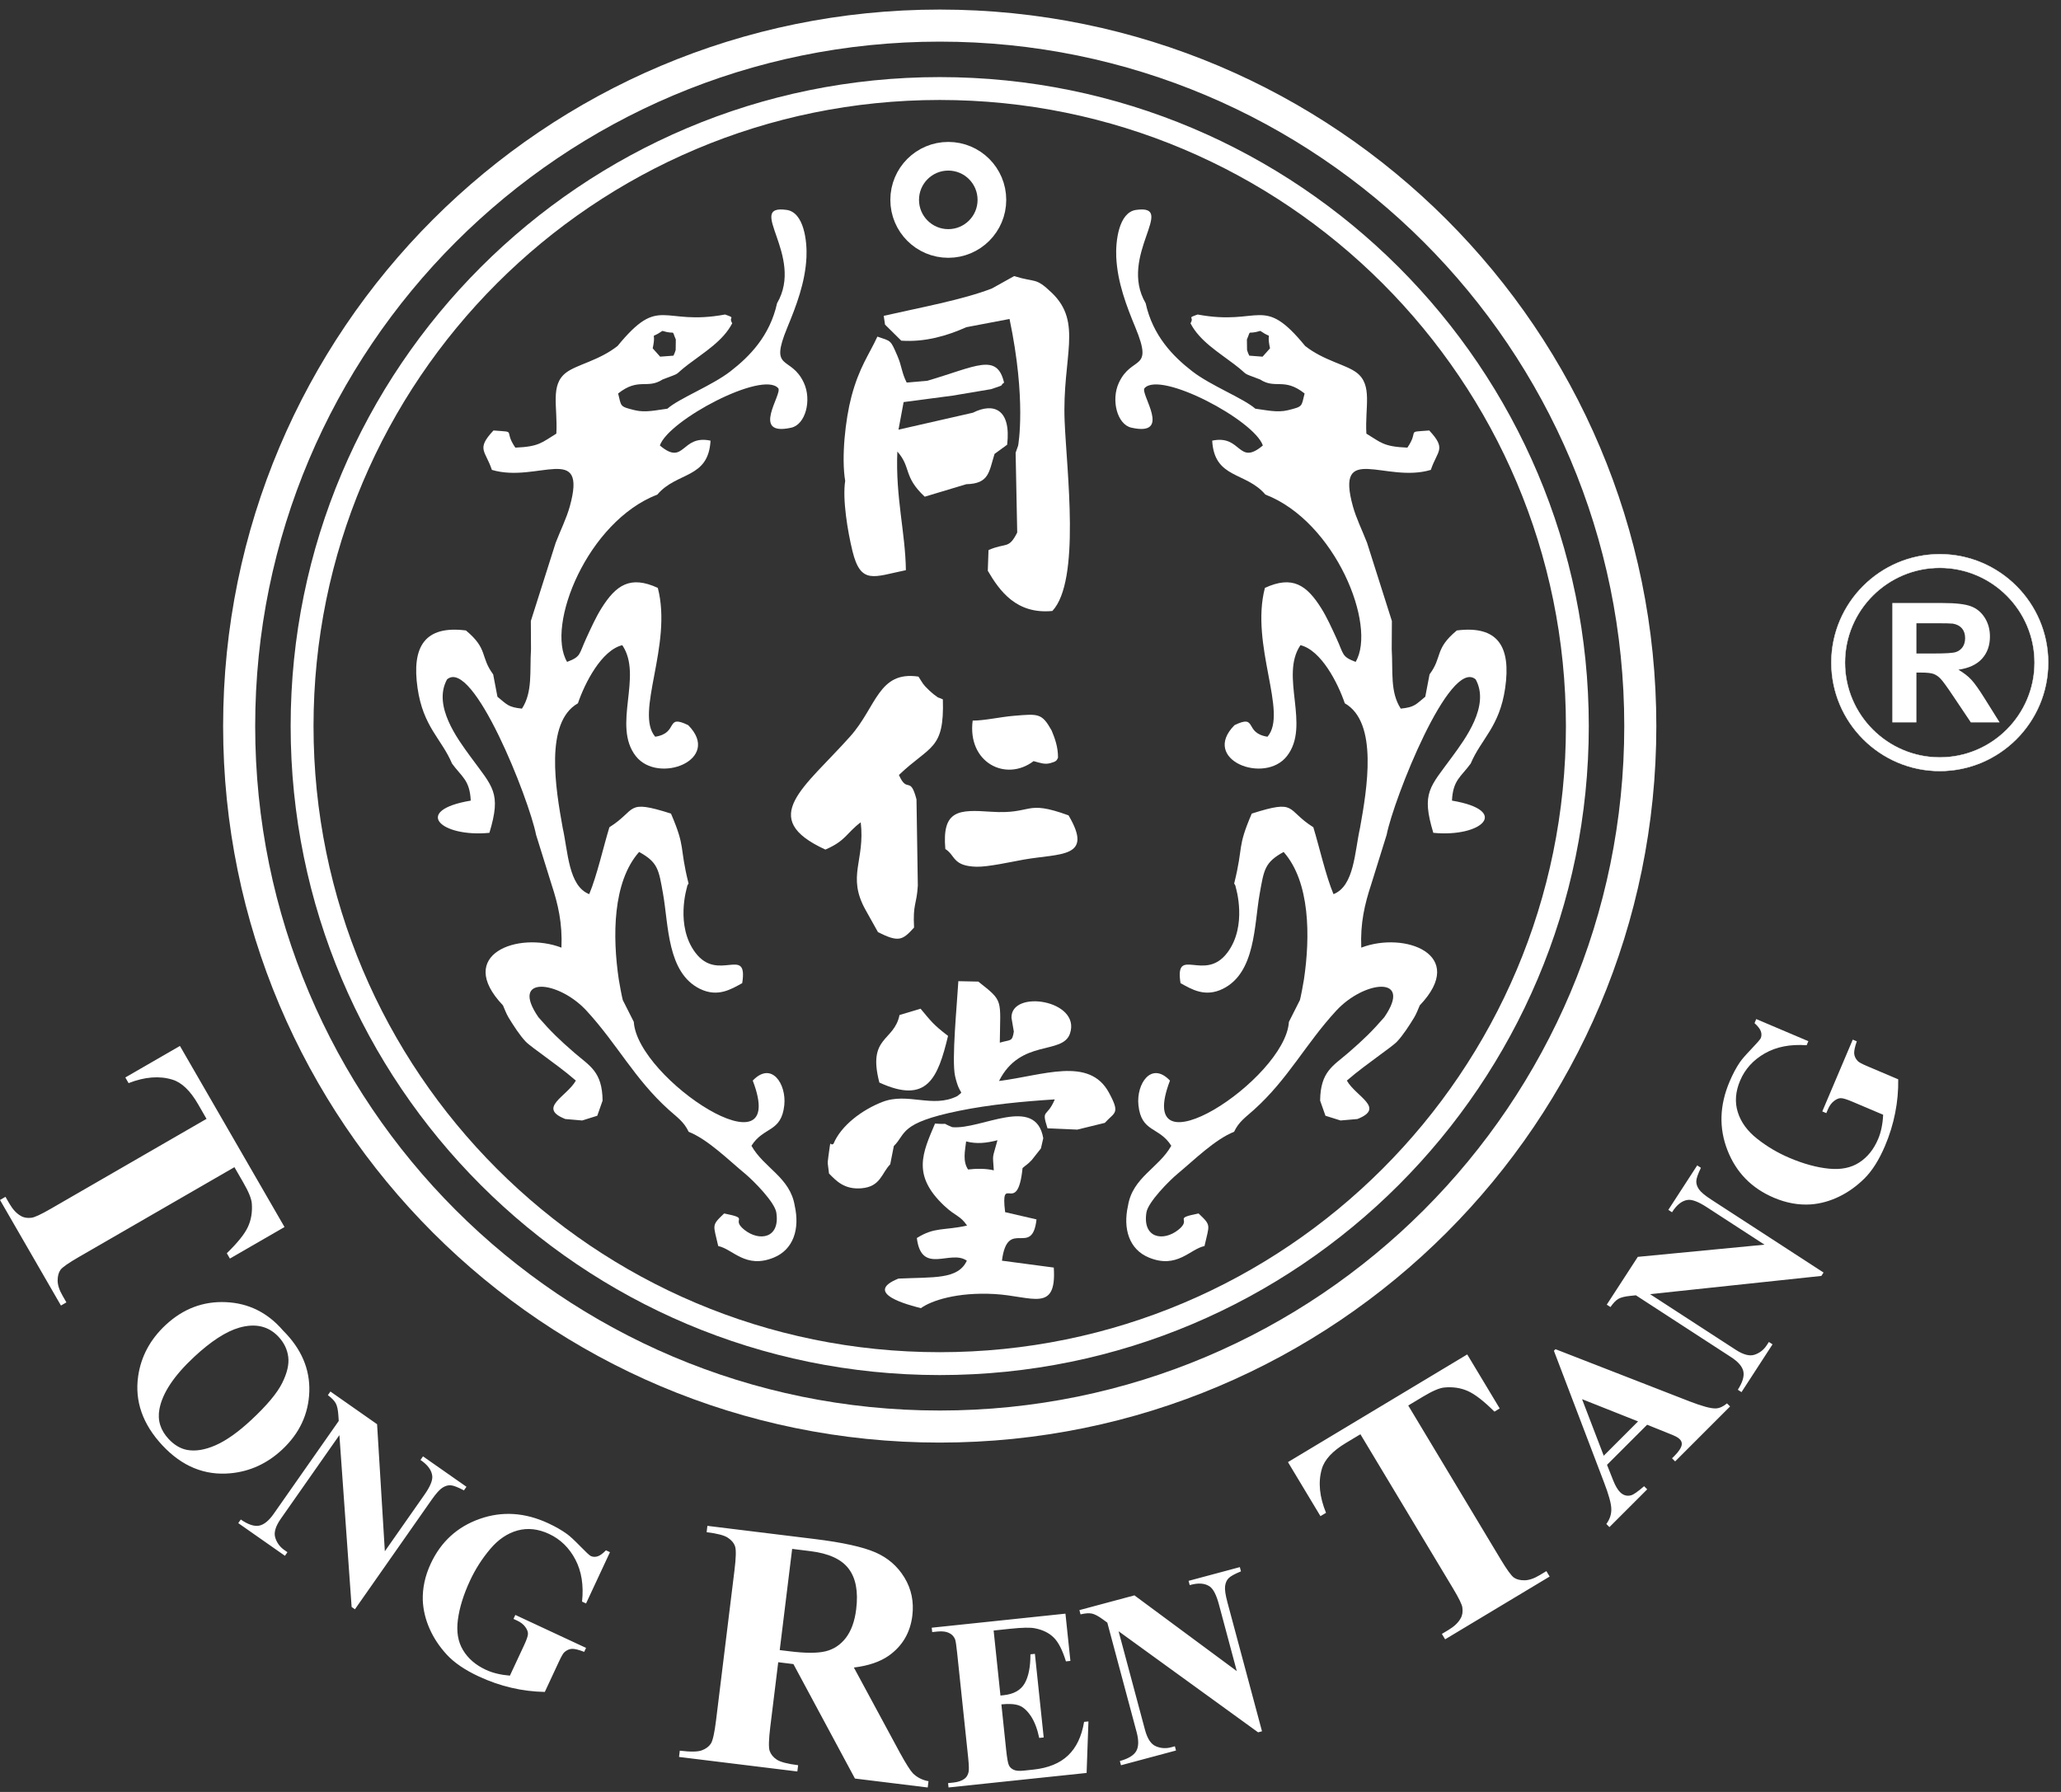
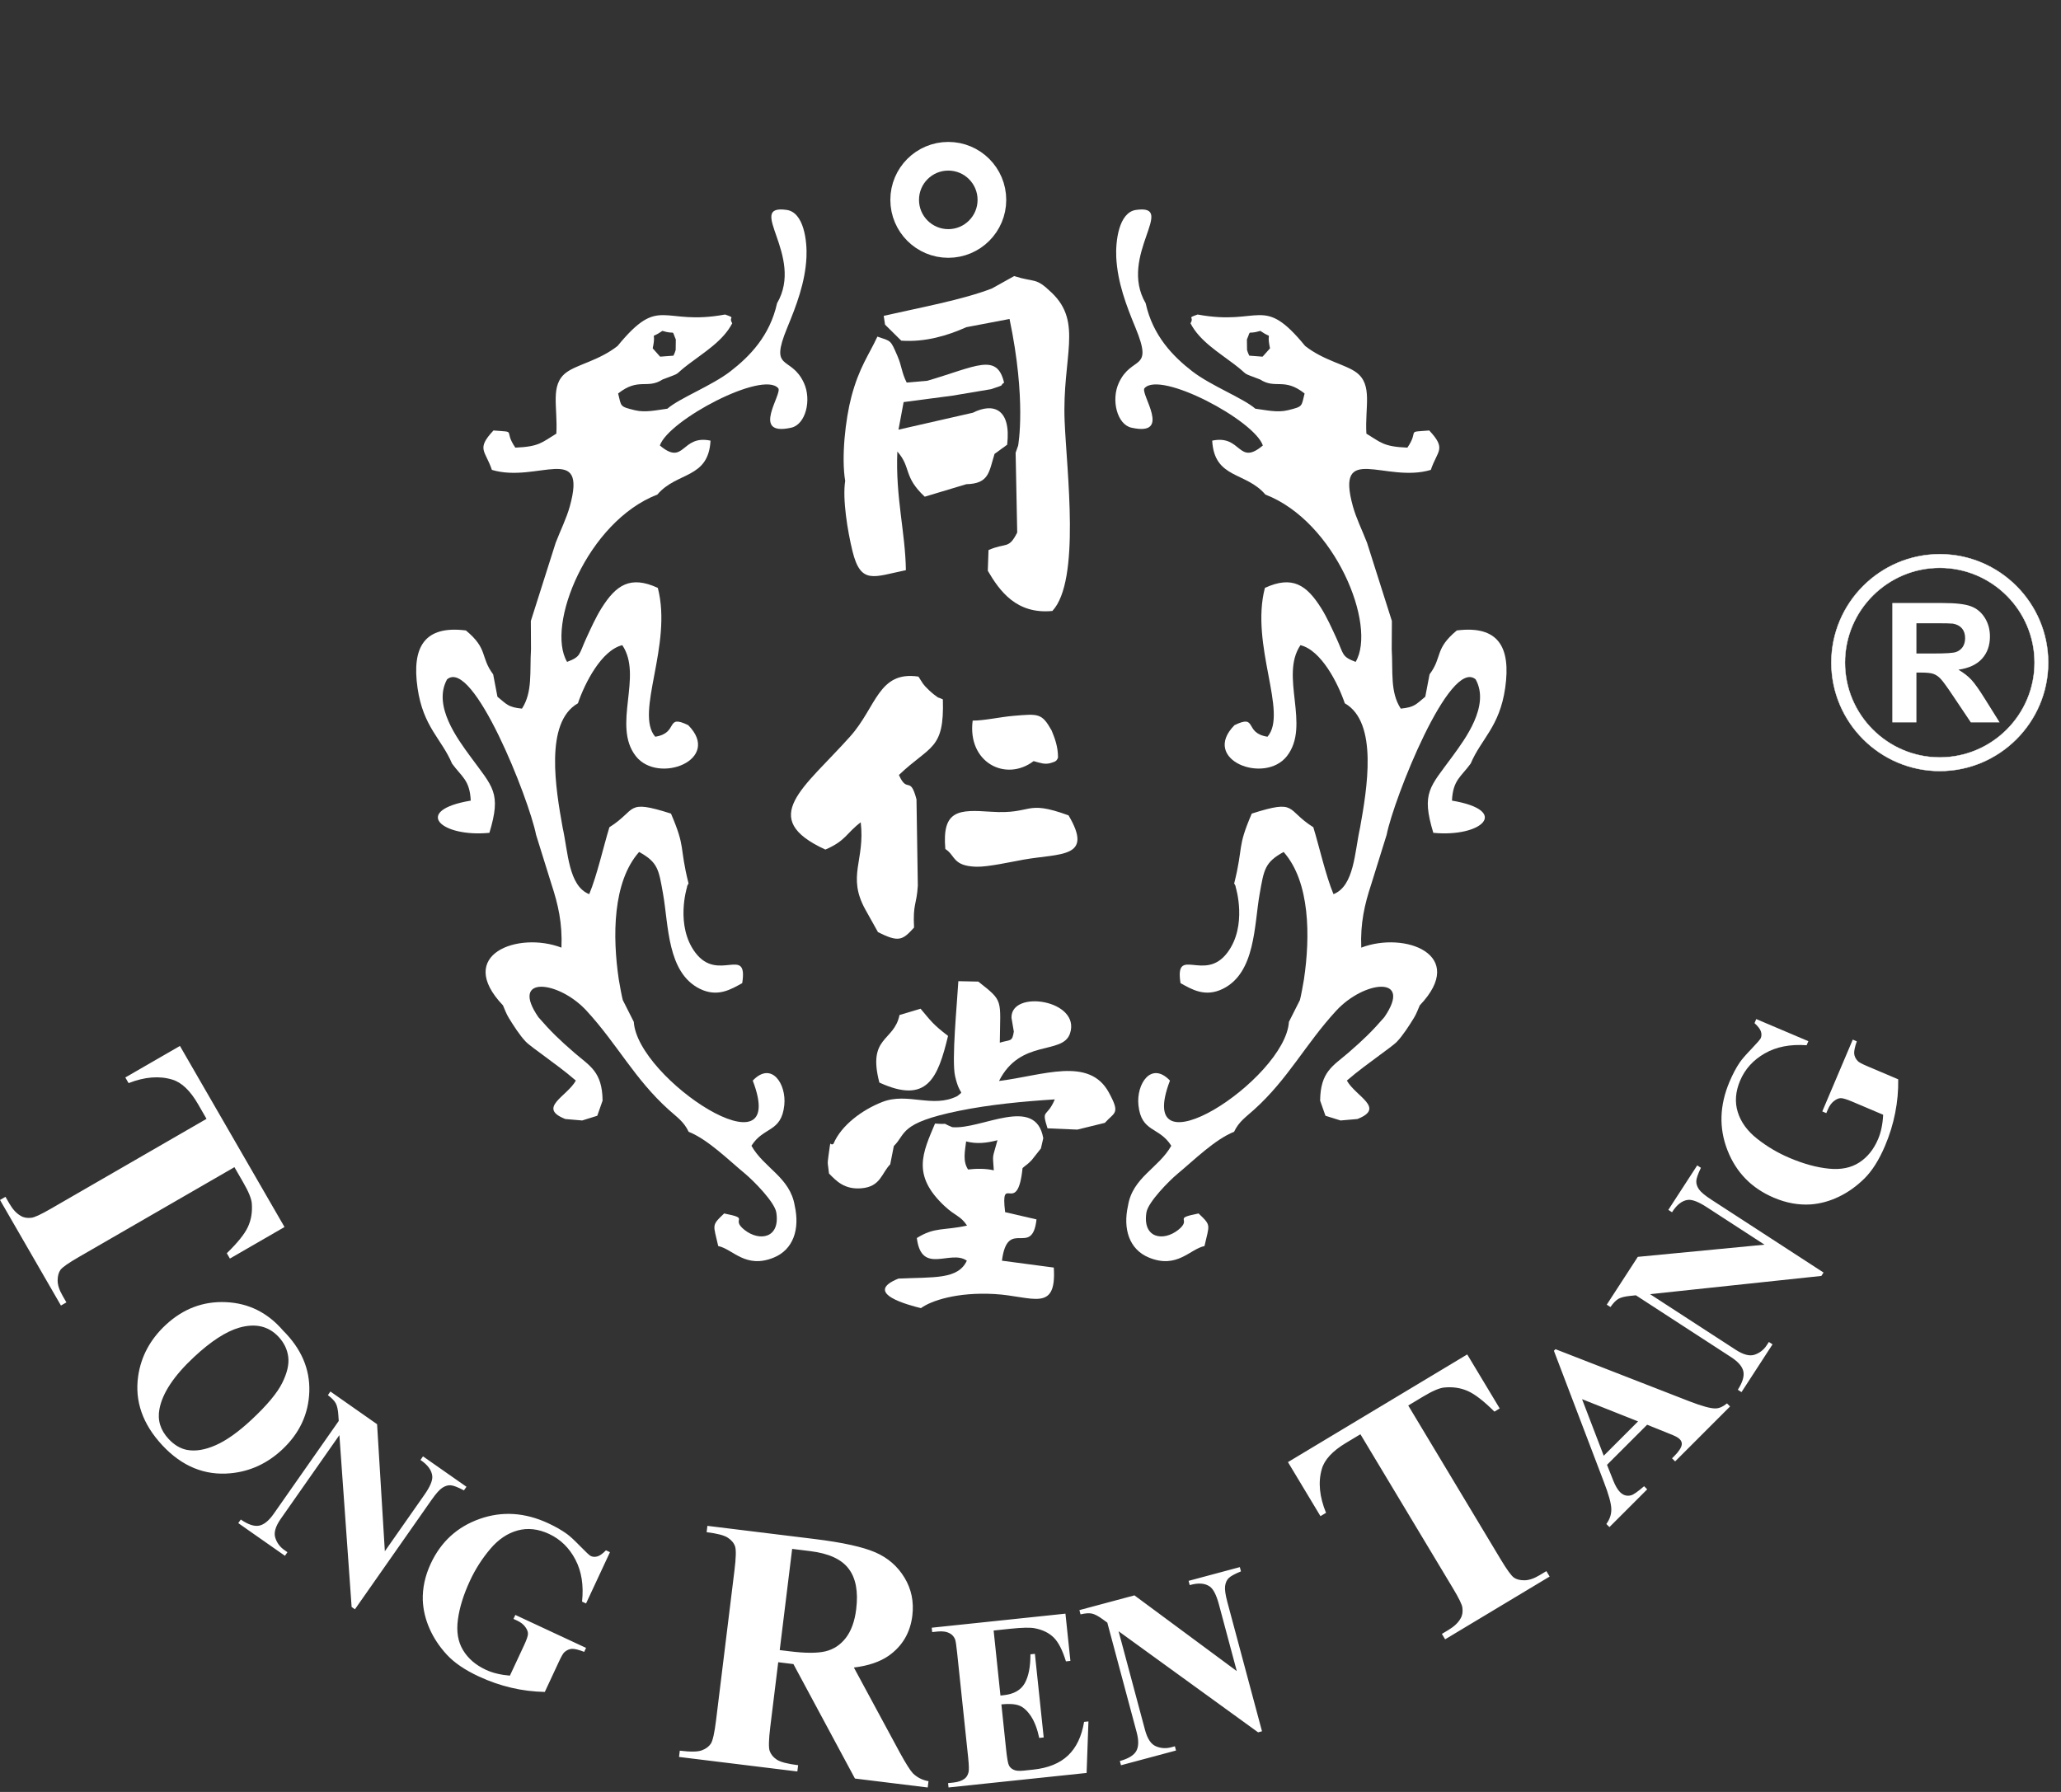
<svg xmlns="http://www.w3.org/2000/svg" width="161" height="140" viewBox="0 0 161 140" fill="none">
  <rect x="0" y="0" width="161" height="140" fill="#333333" stroke="none" />
  <path d="M22.225 95.865L17.959 98.329L17.718 97.913C18.56 97.094 19.11 96.412 19.363 95.864C19.621 95.312 19.722 94.701 19.671 94.025C19.644 93.651 19.415 93.095 18.99 92.362L18.313 91.189L6.164 98.204C5.359 98.669 4.881 99.002 4.727 99.207C4.578 99.414 4.506 99.69 4.503 100.034C4.501 100.385 4.628 100.782 4.887 101.229L5.188 101.753L4.761 101.999L0 93.752L0.427 93.506L0.73 94.029C0.992 94.484 1.29 94.806 1.613 94.988C1.835 95.131 2.113 95.181 2.446 95.142C2.679 95.124 3.191 94.887 3.984 94.429L16.133 87.414L15.475 86.271C14.864 85.213 14.194 84.568 13.466 84.35C12.449 84.037 11.309 84.129 10.044 84.622L9.79 84.18L14.056 81.718L22.225 95.865ZM22.117 103.959C23.535 105.37 24.217 106.956 24.163 108.715C24.105 110.473 23.399 111.988 22.036 113.259C20.87 114.345 19.53 114.961 18.011 115.104C15.994 115.295 14.219 114.566 12.684 112.921C11.145 111.27 10.514 109.472 10.792 107.523C11.013 105.987 11.728 104.65 12.939 103.519C14.302 102.25 15.871 101.654 17.645 101.734C19.42 101.812 20.911 102.554 22.117 103.959ZM21.762 104.445C20.977 103.604 19.954 103.367 18.687 103.728C17.655 104.025 16.475 104.792 15.159 106.019C13.592 107.48 12.691 108.835 12.456 110.081C12.289 110.953 12.53 111.736 13.174 112.426C13.607 112.89 14.083 113.174 14.597 113.276C15.254 113.402 16.005 113.283 16.847 112.912C17.686 112.543 18.617 111.881 19.635 110.932C20.851 109.798 21.654 108.838 22.043 108.052C22.436 107.264 22.593 106.581 22.515 105.998C22.438 105.419 22.186 104.9 21.762 104.445ZM29.457 111.271L30.063 121.197L33.158 116.778C33.59 116.162 33.794 115.684 33.77 115.344C33.731 114.881 33.425 114.454 32.847 114.064L33.044 113.782L36.439 116.159L36.241 116.44C35.766 116.191 35.428 116.059 35.215 116.044C35.003 116.026 34.786 116.089 34.563 116.231C34.342 116.371 34.059 116.688 33.72 117.171L27.726 125.731L27.468 125.55L26.512 112.123L21.934 118.661C21.522 119.251 21.377 119.742 21.504 120.138C21.627 120.537 21.865 120.858 22.212 121.101L22.454 121.271L22.258 121.551L18.613 118.998L18.809 118.717C19.38 119.111 19.855 119.268 20.235 119.197C20.618 119.125 20.999 118.817 21.381 118.272L26.461 111.016L26.433 110.589C26.406 110.163 26.341 109.851 26.234 109.646C26.128 109.445 25.92 109.229 25.614 109L25.812 108.717L29.457 111.271ZM47.649 121.269L45.78 125.276L45.468 125.131C45.604 123.86 45.431 122.765 44.947 121.845C44.466 120.927 43.779 120.258 42.891 119.843C42.04 119.447 41.221 119.358 40.434 119.573C39.646 119.788 38.935 120.265 38.303 121.012C37.669 121.759 37.14 122.583 36.721 123.482C36.213 124.572 35.897 125.587 35.771 126.531C35.643 127.471 35.775 128.267 36.171 128.921C36.564 129.575 37.155 130.086 37.944 130.453C38.218 130.582 38.511 130.683 38.826 130.757C39.141 130.834 39.475 130.886 39.832 130.915L40.935 128.55C41.143 128.104 41.248 127.797 41.244 127.639C41.246 127.48 41.172 127.299 41.03 127.105C40.888 126.908 40.677 126.745 40.403 126.617L40.113 126.482L40.257 126.172L45.781 128.747L45.636 129.057C45.206 128.891 44.888 128.812 44.681 128.821C44.476 128.832 44.282 128.916 44.098 129.075C43.998 129.156 43.854 129.407 43.661 129.822L42.559 132.187C41.679 132.17 40.808 132.065 39.946 131.861C39.083 131.661 38.229 131.363 37.385 130.97C36.304 130.465 35.479 129.9 34.903 129.275C34.326 128.648 33.875 127.971 33.555 127.24C33.233 126.509 33.059 125.771 33.027 125.028C32.999 124.074 33.204 123.117 33.65 122.16C34.447 120.451 35.723 119.285 37.476 118.667C39.228 118.049 41.015 118.165 42.837 119.014C43.402 119.277 43.891 119.557 44.302 119.857C44.527 120.019 44.865 120.332 45.32 120.799C45.772 121.263 46.05 121.523 46.149 121.569C46.306 121.642 46.476 121.652 46.664 121.6C46.853 121.549 47.077 121.388 47.336 121.123L47.649 121.269ZM60.793 129.866L60.171 134.927C60.052 135.904 60.036 136.524 60.122 136.788C60.215 137.058 60.398 137.29 60.68 137.476C60.966 137.663 61.52 137.81 62.348 137.912L62.286 138.402L53.044 137.267L53.104 136.777C53.94 136.879 54.514 136.871 54.832 136.748C55.146 136.63 55.38 136.457 55.534 136.221C55.682 135.986 55.816 135.384 55.936 134.408L57.374 122.691C57.495 121.715 57.511 121.094 57.424 120.825C57.333 120.555 57.148 120.33 56.862 120.143C56.581 119.95 56.026 119.809 55.2 119.707L55.26 119.212L63.65 120.242C65.835 120.51 67.41 120.861 68.388 121.286C69.359 121.71 70.119 122.368 70.659 123.263C71.197 124.149 71.402 125.143 71.269 126.232C71.104 127.565 70.488 128.606 69.423 129.36C68.74 129.835 67.836 130.144 66.703 130.281L70.292 136.927C70.763 137.785 71.107 138.328 71.32 138.552C71.654 138.875 72.054 139.075 72.532 139.162L72.472 139.653L66.786 138.954L61.98 130.012L60.793 129.866ZM61.881 121.012L60.91 128.919L61.669 129.011C62.9 129.164 63.837 129.168 64.477 129.017C65.119 128.863 65.65 128.514 66.073 127.968C66.495 127.417 66.769 126.672 66.884 125.722C67.054 124.345 66.854 123.292 66.29 122.554C65.73 121.818 64.735 121.363 63.303 121.188L61.881 121.012ZM77.62 127.39L78.153 132.47L78.403 132.443C79.194 132.36 79.738 132.051 80.045 131.518C80.348 130.984 80.497 130.226 80.495 129.248L80.844 129.211L81.531 135.744L81.182 135.782C81.033 135.076 80.817 134.511 80.534 134.081C80.246 133.65 79.941 133.373 79.611 133.25C79.284 133.128 78.819 133.097 78.226 133.159L78.594 136.675C78.667 137.363 78.739 137.778 78.816 137.925C78.888 138.073 79.012 138.189 79.183 138.268C79.35 138.352 79.612 138.372 79.971 138.336L80.715 138.257C81.879 138.134 82.786 137.766 83.431 137.152C84.08 136.54 84.495 135.666 84.687 134.526L85.026 134.492L84.883 138.517L74.097 139.651L74.061 139.311L74.475 139.268C74.836 139.229 75.123 139.133 75.328 138.983C75.48 138.88 75.586 138.72 75.65 138.499C75.703 138.349 75.697 137.957 75.632 137.331L74.768 129.122C74.709 128.557 74.657 128.213 74.612 128.086C74.53 127.88 74.396 127.725 74.22 127.626C73.966 127.479 73.641 127.425 73.234 127.468L72.821 127.512L72.784 127.17L83.23 126.072L83.617 129.763L83.269 129.8C82.995 128.917 82.679 128.296 82.315 127.939C81.952 127.579 81.467 127.338 80.857 127.218C80.504 127.14 79.853 127.155 78.909 127.254L77.62 127.39ZM88.619 124.643L96.614 130.559L95.218 125.347C95.023 124.621 94.787 124.157 94.512 123.957C94.132 123.688 93.608 123.649 92.938 123.842L92.849 123.509L96.852 122.436L96.941 122.768C96.444 122.971 96.126 123.148 95.978 123.3C95.827 123.45 95.736 123.657 95.701 123.919C95.667 124.179 95.727 124.598 95.879 125.169L98.584 135.261L98.28 135.344L87.381 127.446L89.445 135.154C89.632 135.849 89.916 136.277 90.301 136.435C90.686 136.598 91.084 136.62 91.493 136.511L91.779 136.434L91.867 136.764L87.569 137.916L87.48 137.586C88.147 137.401 88.575 137.139 88.764 136.802C88.954 136.462 88.963 135.972 88.791 135.329L86.5 126.773L86.153 126.52C85.81 126.268 85.528 126.118 85.302 126.067C85.081 126.018 84.783 126.04 84.409 126.127L84.32 125.795L88.619 124.643ZM114.616 105.819L117.154 110.04L116.742 110.288C115.907 109.46 115.217 108.924 114.664 108.68C114.108 108.431 113.495 108.34 112.82 108.404C112.447 108.437 111.895 108.676 111.168 109.113L110.008 109.809L117.233 121.836C117.712 122.633 118.054 123.103 118.261 123.254C118.471 123.401 118.748 123.469 119.092 123.465C119.444 123.461 119.838 123.327 120.281 123.06L120.799 122.749L121.054 123.173L112.89 128.077L112.636 127.654L113.154 127.343C113.606 127.071 113.921 126.769 114.099 126.443C114.235 126.217 114.282 125.938 114.238 125.607C114.216 125.375 113.969 124.866 113.496 124.081L106.272 112.055L105.14 112.735C104.092 113.364 103.46 114.043 103.255 114.777C102.959 115.799 103.072 116.938 103.586 118.194L103.151 118.454L100.612 114.232L114.616 105.819ZM128.669 111.312L125.536 114.444L126.027 115.683C126.192 116.094 126.369 116.391 126.555 116.578C126.806 116.828 127.09 116.91 127.409 116.827C127.596 116.782 127.935 116.543 128.433 116.116L128.676 116.358L125.725 119.309L125.484 119.066C125.753 118.7 125.884 118.305 125.871 117.886C125.862 117.465 125.67 116.764 125.292 115.788L121.387 105.534L121.512 105.41L131.987 109.488C132.982 109.872 133.666 110.055 134.042 110.037C134.328 110.022 134.615 109.891 134.907 109.644L135.149 109.884L130.857 114.177L130.614 113.935L130.791 113.76C131.136 113.414 131.329 113.124 131.372 112.888C131.398 112.723 131.348 112.573 131.217 112.442C131.138 112.364 131.044 112.297 130.934 112.241C130.885 112.21 130.657 112.111 130.246 111.946L128.669 111.312ZM127.961 111.051L123.586 109.315L125.28 113.733L127.961 111.051ZM127.941 98.196L137.839 97.244L133.315 94.306C132.685 93.896 132.2 93.71 131.861 93.744C131.398 93.8 130.984 94.121 130.614 94.712L130.326 94.524L132.582 91.049L132.871 91.237C132.638 91.719 132.519 92.063 132.51 92.275C132.5 92.488 132.571 92.703 132.719 92.921C132.869 93.138 133.194 93.409 133.69 93.73L142.452 99.422L142.28 99.686L128.897 101.11L135.589 105.455C136.193 105.847 136.689 105.976 137.081 105.835C137.476 105.699 137.788 105.449 138.017 105.094L138.18 104.846L138.466 105.031L136.041 108.765L135.755 108.578C136.128 107.995 136.269 107.514 136.185 107.136C136.098 106.755 135.778 106.387 135.22 106.025L127.792 101.199L127.364 101.243C126.942 101.285 126.631 101.361 126.429 101.474C126.232 101.588 126.024 101.802 125.806 102.117L125.516 101.93L127.941 98.196ZM137.193 79.618L141.264 81.346L141.129 81.663C139.854 81.571 138.766 81.782 137.863 82.298C136.962 82.812 136.318 83.519 135.935 84.423C135.569 85.288 135.507 86.111 135.751 86.888C135.992 87.667 136.494 88.361 137.264 88.968C138.031 89.576 138.874 90.074 139.787 90.462C140.893 90.932 141.921 91.212 142.867 91.305C143.81 91.401 144.603 91.239 145.244 90.821C145.883 90.407 146.372 89.798 146.711 88.998C146.83 88.718 146.922 88.421 146.984 88.105C147.05 87.787 147.091 87.451 147.107 87.093L144.706 86.074C144.252 85.882 143.942 85.788 143.784 85.797C143.625 85.799 143.447 85.88 143.256 86.029C143.066 86.178 142.91 86.394 142.792 86.672L142.666 86.967L142.352 86.834L144.733 81.223L145.048 81.358C144.896 81.793 144.828 82.114 144.845 82.322C144.864 82.525 144.953 82.717 145.12 82.894C145.205 82.992 145.46 83.127 145.881 83.305L148.284 84.325C148.297 85.204 148.222 86.079 148.047 86.947C147.878 87.815 147.612 88.681 147.248 89.537C146.781 90.634 146.244 91.48 145.64 92.078C145.033 92.675 144.373 93.149 143.653 93.495C142.934 93.842 142.202 94.042 141.461 94.098C140.508 94.162 139.544 93.989 138.573 93.576C136.837 92.84 135.628 91.607 134.949 89.876C134.27 88.147 134.322 86.358 135.109 84.506C135.353 83.932 135.614 83.434 135.9 83.012C136.053 82.783 136.356 82.433 136.806 81.963C137.254 81.495 137.502 81.209 137.547 81.107C137.614 80.946 137.617 80.776 137.559 80.591C137.501 80.404 137.334 80.185 137.059 79.936L137.193 79.618Z" fill="white" />
  <path d="M147.822 56.44V47.113H151.786C152.783 47.113 153.506 47.198 153.958 47.366C154.409 47.533 154.772 47.83 155.043 48.258C155.314 48.688 155.449 49.176 155.449 49.728C155.449 50.427 155.243 51.007 154.832 51.463C154.422 51.917 153.805 52.206 152.986 52.323C153.395 52.562 153.732 52.822 153.997 53.107C154.261 53.391 154.617 53.895 155.067 54.619L156.207 56.44H153.956L152.594 54.409C152.11 53.684 151.78 53.228 151.602 53.039C151.424 52.85 151.234 52.722 151.035 52.65C150.836 52.581 150.52 52.547 150.086 52.547H149.706V56.44H147.822ZM149.706 51.056H151.098C152.001 51.056 152.565 51.019 152.792 50.944C153.015 50.868 153.19 50.735 153.32 50.548C153.445 50.362 153.51 50.129 153.51 49.85C153.51 49.535 153.425 49.283 153.258 49.089C153.091 48.896 152.854 48.775 152.549 48.723C152.396 48.703 151.938 48.693 151.174 48.693H149.706V51.056Z" fill="white" />
  <path fill-rule="evenodd" clip-rule="evenodd" d="M151.53 43.299C156.195 43.299 160 47.104 160 51.769C160 56.434 156.195 60.239 151.53 60.239C146.865 60.239 143.06 56.434 143.06 51.769C143.06 47.104 146.865 43.299 151.53 43.299ZM151.53 44.363C155.608 44.363 158.936 47.69 158.936 51.769C158.936 55.848 155.608 59.175 151.53 59.175C147.451 59.175 144.124 55.848 144.124 51.769C144.124 47.69 147.451 44.363 151.53 44.363Z" fill="white" stroke="white" stroke-width="0.03" stroke-miterlimit="22.926" />
  <path fill-rule="evenodd" clip-rule="evenodd" d="M69.033 24.676L69.137 25.362L70.404 26.615C72.269 26.744 73.999 26.229 75.488 25.563L78.862 24.921C80.192 31.246 79.539 34.79 79.534 34.813L79.338 35.372L79.462 41.605C78.787 42.945 78.603 42.365 77.22 42.977L77.164 44.592C78.086 46.172 79.407 48.008 82.209 47.733C84.424 45.356 83.324 36.822 83.166 32.899C82.965 27.877 84.612 25.216 82.159 22.871C80.862 21.631 80.93 22.106 79.221 21.571L77.492 22.534C75.236 23.416 71.812 24.042 69.033 24.676ZM74.409 30.911L77.427 30.404C78.702 29.984 78.002 30.176 78.436 29.899C77.886 27.535 76.247 28.634 72.441 29.749L70.827 29.888C70.416 29.07 70.46 28.622 70.1 27.796C69.554 26.54 69.632 26.671 68.54 26.298C67.887 27.716 67.122 28.685 66.512 30.982C66.042 32.752 65.713 35.731 66.024 37.572C65.799 38.996 66.215 41.514 66.592 43.053C67.244 45.71 68.25 45.062 70.765 44.547C70.728 41.597 69.947 38.869 70.098 35.278C71.2 36.516 70.542 37.228 72.238 38.806L75.484 37.83C77.272 37.787 77.251 36.88 77.691 35.463L78.677 34.745C79.001 31.933 77.598 31.44 76.002 32.244L70.188 33.569L70.589 31.414L74.409 30.911Z" fill="white" />
  <path fill-rule="evenodd" clip-rule="evenodd" d="M72.984 34.887L73.122 36.557C73.122 36.557 74.832 36.915 75.327 35.183C75.822 33.451 75.721 33.956 75.721 33.956L72.984 34.887Z" fill="white" />
  <path fill-rule="evenodd" clip-rule="evenodd" d="M68.586 72.827C70.207 73.639 70.501 73.466 71.404 72.468C71.303 70.584 71.608 70.715 71.698 69.189L71.594 62.452C71.092 60.544 70.883 62.043 70.221 60.547C72.663 58.22 73.776 58.608 73.654 54.641C73.073 54.373 73.503 54.661 72.962 54.263C72.882 54.204 72.657 54.006 72.582 53.934C72.048 53.423 72.109 53.412 71.748 52.862C68.615 52.397 68.476 55.224 66.419 57.531C62.828 61.558 59.121 63.92 64.478 66.376C66.088 65.68 66.109 65.093 67.238 64.245C67.593 67.253 66.135 68.43 67.611 71.082L68.586 72.827ZM80.742 59.465C81.326 59.626 81.606 59.733 82.038 59.625C82.526 59.493 82.547 59.417 82.65 59.196C82.654 58.326 82.389 57.654 82.15 57.071C81.386 55.712 81.132 55.764 79.196 55.925C78.153 56.012 76.868 56.306 75.983 56.299C75.556 59.562 78.558 61.119 80.742 59.465ZM73.847 66.331C74.649 66.837 74.403 67.664 76.277 67.716C77.177 67.742 79.037 67.325 79.967 67.16C82.839 66.652 85.461 67.069 83.472 63.703C79.99 62.432 80.739 63.646 77.402 63.419C74.925 63.25 73.574 63.25 73.847 66.331Z" fill="white" />
  <path fill-rule="evenodd" clip-rule="evenodd" d="M72.984 34.886L73.122 36.556C75.031 36.751 75.217 35.553 75.721 33.955L72.984 34.886Z" fill="white" />
  <path fill-rule="evenodd" clip-rule="evenodd" d="M69.824 89.536C70.806 88.582 70.198 87.745 74.937 86.782C77.314 86.299 79.893 86.052 82.398 85.893C81.774 87.379 81.328 86.581 81.829 88.154L84.157 88.254L86.308 87.727C87.076 86.87 87.536 87.036 86.62 85.354C85.081 82.527 81.468 84.028 78.041 84.455C79.719 81.123 83.012 82.453 83.585 80.746C84.464 78.133 78.96 77.277 79.015 79.519L79.198 80.597C79.069 81.427 78.944 81.203 78.102 81.462C78.138 78.043 78.415 78.252 76.42 76.69L74.864 76.658C74.764 78.433 74.328 82.83 74.608 84.07C74.987 85.747 75.371 85.131 74.78 85.636C72.845 86.611 70.922 85.318 68.926 86.094C67.348 86.707 65.708 87.928 65.111 89.359C64.788 89.62 64.934 88.748 64.715 90.325C64.619 91.018 64.67 90.845 64.76 91.683C65.327 92.265 65.966 92.951 67.297 92.838C68.803 92.71 68.865 91.649 69.542 90.966L69.824 89.536Z" fill="white" />
  <path fill-rule="evenodd" clip-rule="evenodd" d="M70.183 99.894C67.335 101.037 71.066 101.988 71.943 102.202C72.722 101.628 74.754 100.933 77.695 101.101C80.639 101.269 82.552 102.592 82.319 99.033L78.269 98.495C78.711 95.065 80.631 98.298 80.97 95.27L78.518 94.704C78.132 91.516 79.482 95.138 79.88 91.259C80.218 90.96 80.236 91.012 80.595 90.636L81.315 89.724L81.497 88.924C80.905 85.527 76.661 88.272 74.388 88.064C73.357 87.64 74.34 87.879 73.041 87.782C72.071 90.081 71.221 91.808 73.757 94.2C74.664 95.055 75.001 94.949 75.544 95.752C73.711 96.159 73.018 95.846 71.621 96.725C71.984 99.654 74.254 97.589 75.526 98.495C74.838 99.981 72.95 99.765 70.183 99.894ZM77.634 91.436C77.015 91.286 76.253 91.294 75.623 91.37C75.19 90.714 75.384 89.923 75.471 89.177C76.287 89.388 77.041 89.312 77.92 89.084C77.503 90.633 77.544 90.057 77.634 91.436Z" fill="white" />
  <path fill-rule="evenodd" clip-rule="evenodd" d="M70.269 79.3C69.838 81.403 67.745 80.951 68.694 84.578C72.421 86.287 73.259 84.252 74.059 80.934C72.882 80.038 72.723 79.769 71.912 78.808L70.269 79.3Z" fill="white" />
  <path fill-rule="evenodd" clip-rule="evenodd" d="M72.984 34.886L73.122 36.556C75.031 36.751 75.217 35.553 75.721 33.955L72.984 34.886Z" fill="white" />
-   <path d="M73.409 2C103.634 2 128.136 26.502 128.136 56.727C128.136 86.952 103.634 111.454 73.409 111.454C43.184 111.454 18.682 86.952 18.682 56.727C18.682 26.502 43.184 2 73.409 2Z" stroke="white" stroke-width="2.505" stroke-miterlimit="22.926" />
-   <path d="M73.409 6.917C100.918 6.917 123.219 29.218 123.219 56.728C123.219 84.237 100.918 106.538 73.409 106.538C45.899 106.538 23.598 84.237 23.598 56.728C23.598 29.218 45.899 6.917 73.409 6.917Z" stroke="white" stroke-width="1.787" stroke-miterlimit="22.926" />
  <path fill-rule="evenodd" clip-rule="evenodd" d="M99.211 27.214L98.629 27.866L97.59 27.787C97.564 27.714 97.505 27.616 97.495 27.575C97.485 27.531 97.424 27.395 97.416 27.34L97.405 26.524C97.775 25.658 97.348 26.19 98.453 25.852C99.566 26.615 98.877 25.689 99.211 27.214H99.211ZM96.417 28.459C97.686 29.424 96.819 29.032 98.436 29.648C99.652 30.434 100.304 29.47 101.912 30.742C101.648 31.775 101.81 31.753 100.602 32.051C99.774 32.255 98.877 32.034 98.063 31.93C97.125 31.109 94.595 30.138 93.136 29.009C91.629 27.843 90.057 26.235 89.496 23.691C87.328 19.98 92.008 15.942 88.746 16.4C87.389 16.59 87.14 18.861 87.199 20.093C87.294 22.078 87.996 23.896 88.705 25.613C90.132 29.073 88.41 27.722 87.399 29.914C86.784 31.249 87.262 33.164 88.385 33.414C91.617 34.133 89.038 30.748 89.408 30.328C90.63 28.937 97.976 32.824 98.651 34.804C96.7 36.451 97 33.936 94.694 34.427C94.86 37.429 97.323 36.839 98.847 38.639C104.311 40.746 107.578 48.884 105.898 51.713C104.795 51.291 104.989 51.145 104.405 49.877C104.042 49.087 103.652 48.224 103.225 47.54C102.076 45.699 100.962 44.942 98.811 45.93C97.644 50.406 100.633 55.691 99.013 57.559C97.15 57.272 98.267 55.764 96.437 56.655C93.764 59.357 98.785 61.311 100.532 59.072C102.4 56.678 99.949 52.825 101.588 50.406C103.21 50.802 104.514 53.363 105.052 54.947C107.675 56.439 106.787 61.65 106.243 64.673C105.821 66.551 105.795 69.222 104.169 69.859C103.563 68.413 103.04 66.079 102.593 64.63C100.406 63.257 101.387 62.419 97.784 63.564C96.607 66.304 97.158 66.028 96.41 69.027C96.46 69.124 96.52 69.164 96.535 69.331C96.535 69.336 97.466 72.321 95.877 74.43C94.092 76.798 91.749 73.817 92.219 76.811C93.077 77.284 94.127 77.942 95.524 77.256C98.086 75.996 97.966 72.278 98.402 69.834C98.74 67.94 98.79 67.377 100.273 66.562C102.349 68.905 102.358 73.181 101.861 76.518C101.817 76.818 101.612 77.912 101.547 78.133L100.687 79.837C100.412 84.317 88.451 92.116 91.395 84.425C89.928 82.883 88.758 84.691 88.931 86.342C89.158 88.5 90.546 87.998 91.497 89.517C90.516 91.263 88.479 91.978 88.116 94.201C87.707 96.029 88.222 97.619 89.742 98.248C91.958 99.164 92.957 97.578 94.092 97.352C94.463 95.667 94.659 95.778 93.629 94.805C91.51 95.228 93.182 95.179 92.046 96.085C90.876 97.017 89.237 96.749 89.555 94.729C89.683 93.915 91.338 92.244 92 91.695C93.28 90.637 94.893 89.027 96.403 88.424C96.777 87.631 97.298 87.298 97.961 86.7C100.633 84.292 101.962 81.597 104.373 78.973C106.564 76.587 110.417 76.175 108.134 79.478C107.187 80.568 106.528 81.212 105.321 82.257C104.135 83.283 103.15 83.713 103.125 85.989L103.541 87.172L104.72 87.541L106.037 87.427C108.252 86.555 105.914 85.677 105.213 84.424C106.128 83.633 106.915 83.083 107.805 82.414C108.182 82.131 108.883 81.636 109.124 81.386C109.592 80.899 110.105 80.096 110.462 79.511C110.647 79.21 110.781 78.837 110.908 78.548C114.692 74.572 109.715 72.738 106.339 74.037C106.257 72.122 106.602 70.652 107.115 69.093L108.321 65.222C108.876 62.419 113.245 51.363 115.274 53.077C116.413 55.133 114.442 57.749 113.464 59.091C111.699 61.512 111.013 61.911 111.967 65.067C115.748 65.438 118.037 63.329 113.424 62.55C113.502 60.934 114.128 60.701 114.887 59.656C115.709 57.713 117.141 56.796 117.58 53.756C118.046 50.531 117.03 48.847 113.802 49.256C112.045 50.715 112.699 51.309 111.673 52.687L111.339 54.434C110.583 55.051 110.51 55.249 109.424 55.364C108.582 54.069 108.823 52.482 108.718 50.728L108.73 48.517L106.789 42.404C106.419 41.445 105.949 40.507 105.688 39.569C104.285 34.508 108.235 37.776 111.773 36.711C112.286 35.177 113.019 35.103 111.65 33.633C109.752 33.781 110.914 33.553 109.941 34.973C108.061 34.896 107.872 34.564 106.738 33.879C106.617 31.791 107.248 30.072 105.966 29.106C105.124 28.473 103.416 28.179 101.956 27.031C98.62 22.962 98.508 25.492 93.555 24.572C92.642 24.897 93.335 24.694 92.998 25.257C93.705 26.631 95.164 27.505 96.417 28.459" fill="white" />
  <path fill-rule="evenodd" clip-rule="evenodd" d="M50.987 27.214L51.569 27.866L52.608 27.787C52.634 27.714 52.693 27.616 52.703 27.575C52.713 27.531 52.774 27.395 52.782 27.34L52.793 26.524C52.423 25.658 52.85 26.19 51.745 25.852C50.632 26.615 51.321 25.689 50.987 27.214H50.987ZM53.781 28.459C52.512 29.424 53.379 29.032 51.762 29.648C50.546 30.434 49.895 29.47 48.286 30.742C48.55 31.775 48.388 31.753 49.596 32.051C50.424 32.255 51.321 32.034 52.135 31.93C53.073 31.109 55.603 30.138 57.062 29.009C58.569 27.843 60.141 26.235 60.702 23.691C62.87 19.98 58.19 15.942 61.452 16.4C62.809 16.59 63.058 18.861 62.999 20.093C62.904 22.078 62.202 23.896 61.493 25.613C60.066 29.073 61.788 27.722 62.799 29.914C63.414 31.249 62.936 33.164 61.813 33.414C58.581 34.133 61.16 30.748 60.791 30.328C59.569 28.937 52.222 32.824 51.547 34.804C53.498 36.451 53.198 33.936 55.505 34.427C55.338 37.429 52.875 36.839 51.351 38.639C45.887 40.746 42.62 48.884 44.3 51.713C45.403 51.291 45.209 51.145 45.793 49.877C46.156 49.087 46.546 48.224 46.973 47.54C48.123 45.699 49.236 44.942 51.387 45.93C52.554 50.406 49.565 55.691 51.185 57.559C53.048 57.272 51.931 55.764 53.761 56.655C56.434 59.357 51.413 61.311 49.666 59.072C47.798 56.678 50.249 52.825 48.611 50.406C46.988 50.802 45.684 53.363 45.146 54.947C42.523 56.439 43.411 61.65 43.955 64.673C44.377 66.551 44.403 69.222 46.029 69.859C46.635 68.413 47.158 66.079 47.605 64.63C49.792 63.257 48.811 62.419 52.415 63.564C53.591 66.304 53.04 66.028 53.788 69.027C53.738 69.124 53.678 69.164 53.663 69.331C53.663 69.336 52.732 72.321 54.321 74.43C56.106 76.798 58.449 73.817 57.98 76.811C57.121 77.284 56.071 77.942 54.674 77.256C52.112 75.996 52.232 72.278 51.796 69.834C51.458 67.94 51.408 67.377 49.925 66.562C47.849 68.905 47.84 73.181 48.337 76.518C48.381 76.818 48.586 77.912 48.651 78.133L49.511 79.837C49.786 84.317 61.747 92.116 58.803 84.425C60.27 82.883 61.441 84.691 61.267 86.342C61.04 88.5 59.652 87.998 58.701 89.517C59.682 91.263 61.719 91.978 62.082 94.201C62.491 96.029 61.976 97.619 60.456 98.248C58.24 99.164 57.241 97.578 56.106 97.352C55.735 95.667 55.539 95.778 56.569 94.805C58.688 95.228 57.016 95.179 58.152 96.085C59.322 97.017 60.961 96.749 60.643 94.729C60.515 93.915 58.86 92.244 58.198 91.695C56.918 90.637 55.305 89.027 53.796 88.424C53.421 87.631 52.901 87.298 52.237 86.7C49.565 84.292 48.236 81.597 45.825 78.973C43.634 76.587 39.781 76.175 42.064 79.478C43.011 80.568 43.67 81.212 44.877 82.257C46.063 83.283 47.048 83.713 47.073 85.989L46.657 87.172L45.478 87.541L44.161 87.427C41.946 86.555 44.284 85.677 44.985 84.424C44.07 83.633 43.283 83.083 42.393 82.414C42.016 82.131 41.315 81.636 41.074 81.386C40.606 80.899 40.093 80.096 39.736 79.511C39.551 79.21 39.417 78.837 39.291 78.548C35.506 74.572 40.483 72.738 43.859 74.037C43.941 72.122 43.596 70.652 43.083 69.093L41.877 65.222C41.322 62.419 36.953 51.363 34.924 53.077C33.785 55.133 35.756 57.749 36.734 59.091C38.499 61.512 39.185 61.911 38.231 65.067C34.45 65.438 32.161 63.329 36.774 62.55C36.696 60.934 36.07 60.701 35.311 59.656C34.489 57.713 33.057 56.796 32.618 53.756C32.152 50.531 33.169 48.847 36.396 49.256C38.153 50.715 37.499 51.309 38.525 52.687L38.859 54.434C39.615 55.051 39.688 55.249 40.774 55.364C41.616 54.069 41.375 52.482 41.48 50.728L41.468 48.517L43.409 42.404C43.779 41.445 44.249 40.507 44.51 39.569C45.913 34.508 41.963 37.776 38.425 36.711C37.912 35.177 37.178 35.103 38.548 33.633C40.446 33.781 39.284 33.553 40.257 34.973C42.137 34.896 42.326 34.564 43.46 33.879C43.581 31.791 42.95 30.072 44.232 29.106C45.074 28.473 46.782 28.179 48.242 27.031C51.578 22.962 51.69 25.492 56.643 24.572C57.556 24.897 56.863 24.694 57.2 25.257C56.493 26.631 55.034 27.505 53.781 28.459" fill="white" />
  <path d="M74.078 12.208C75.96 12.208 77.485 13.733 77.485 15.615C77.485 17.497 75.96 19.022 74.078 19.022C72.196 19.022 70.671 17.497 70.671 15.615C70.671 13.733 72.196 12.208 74.078 12.208Z" stroke="white" stroke-width="2.239" stroke-miterlimit="22.926" />
</svg>